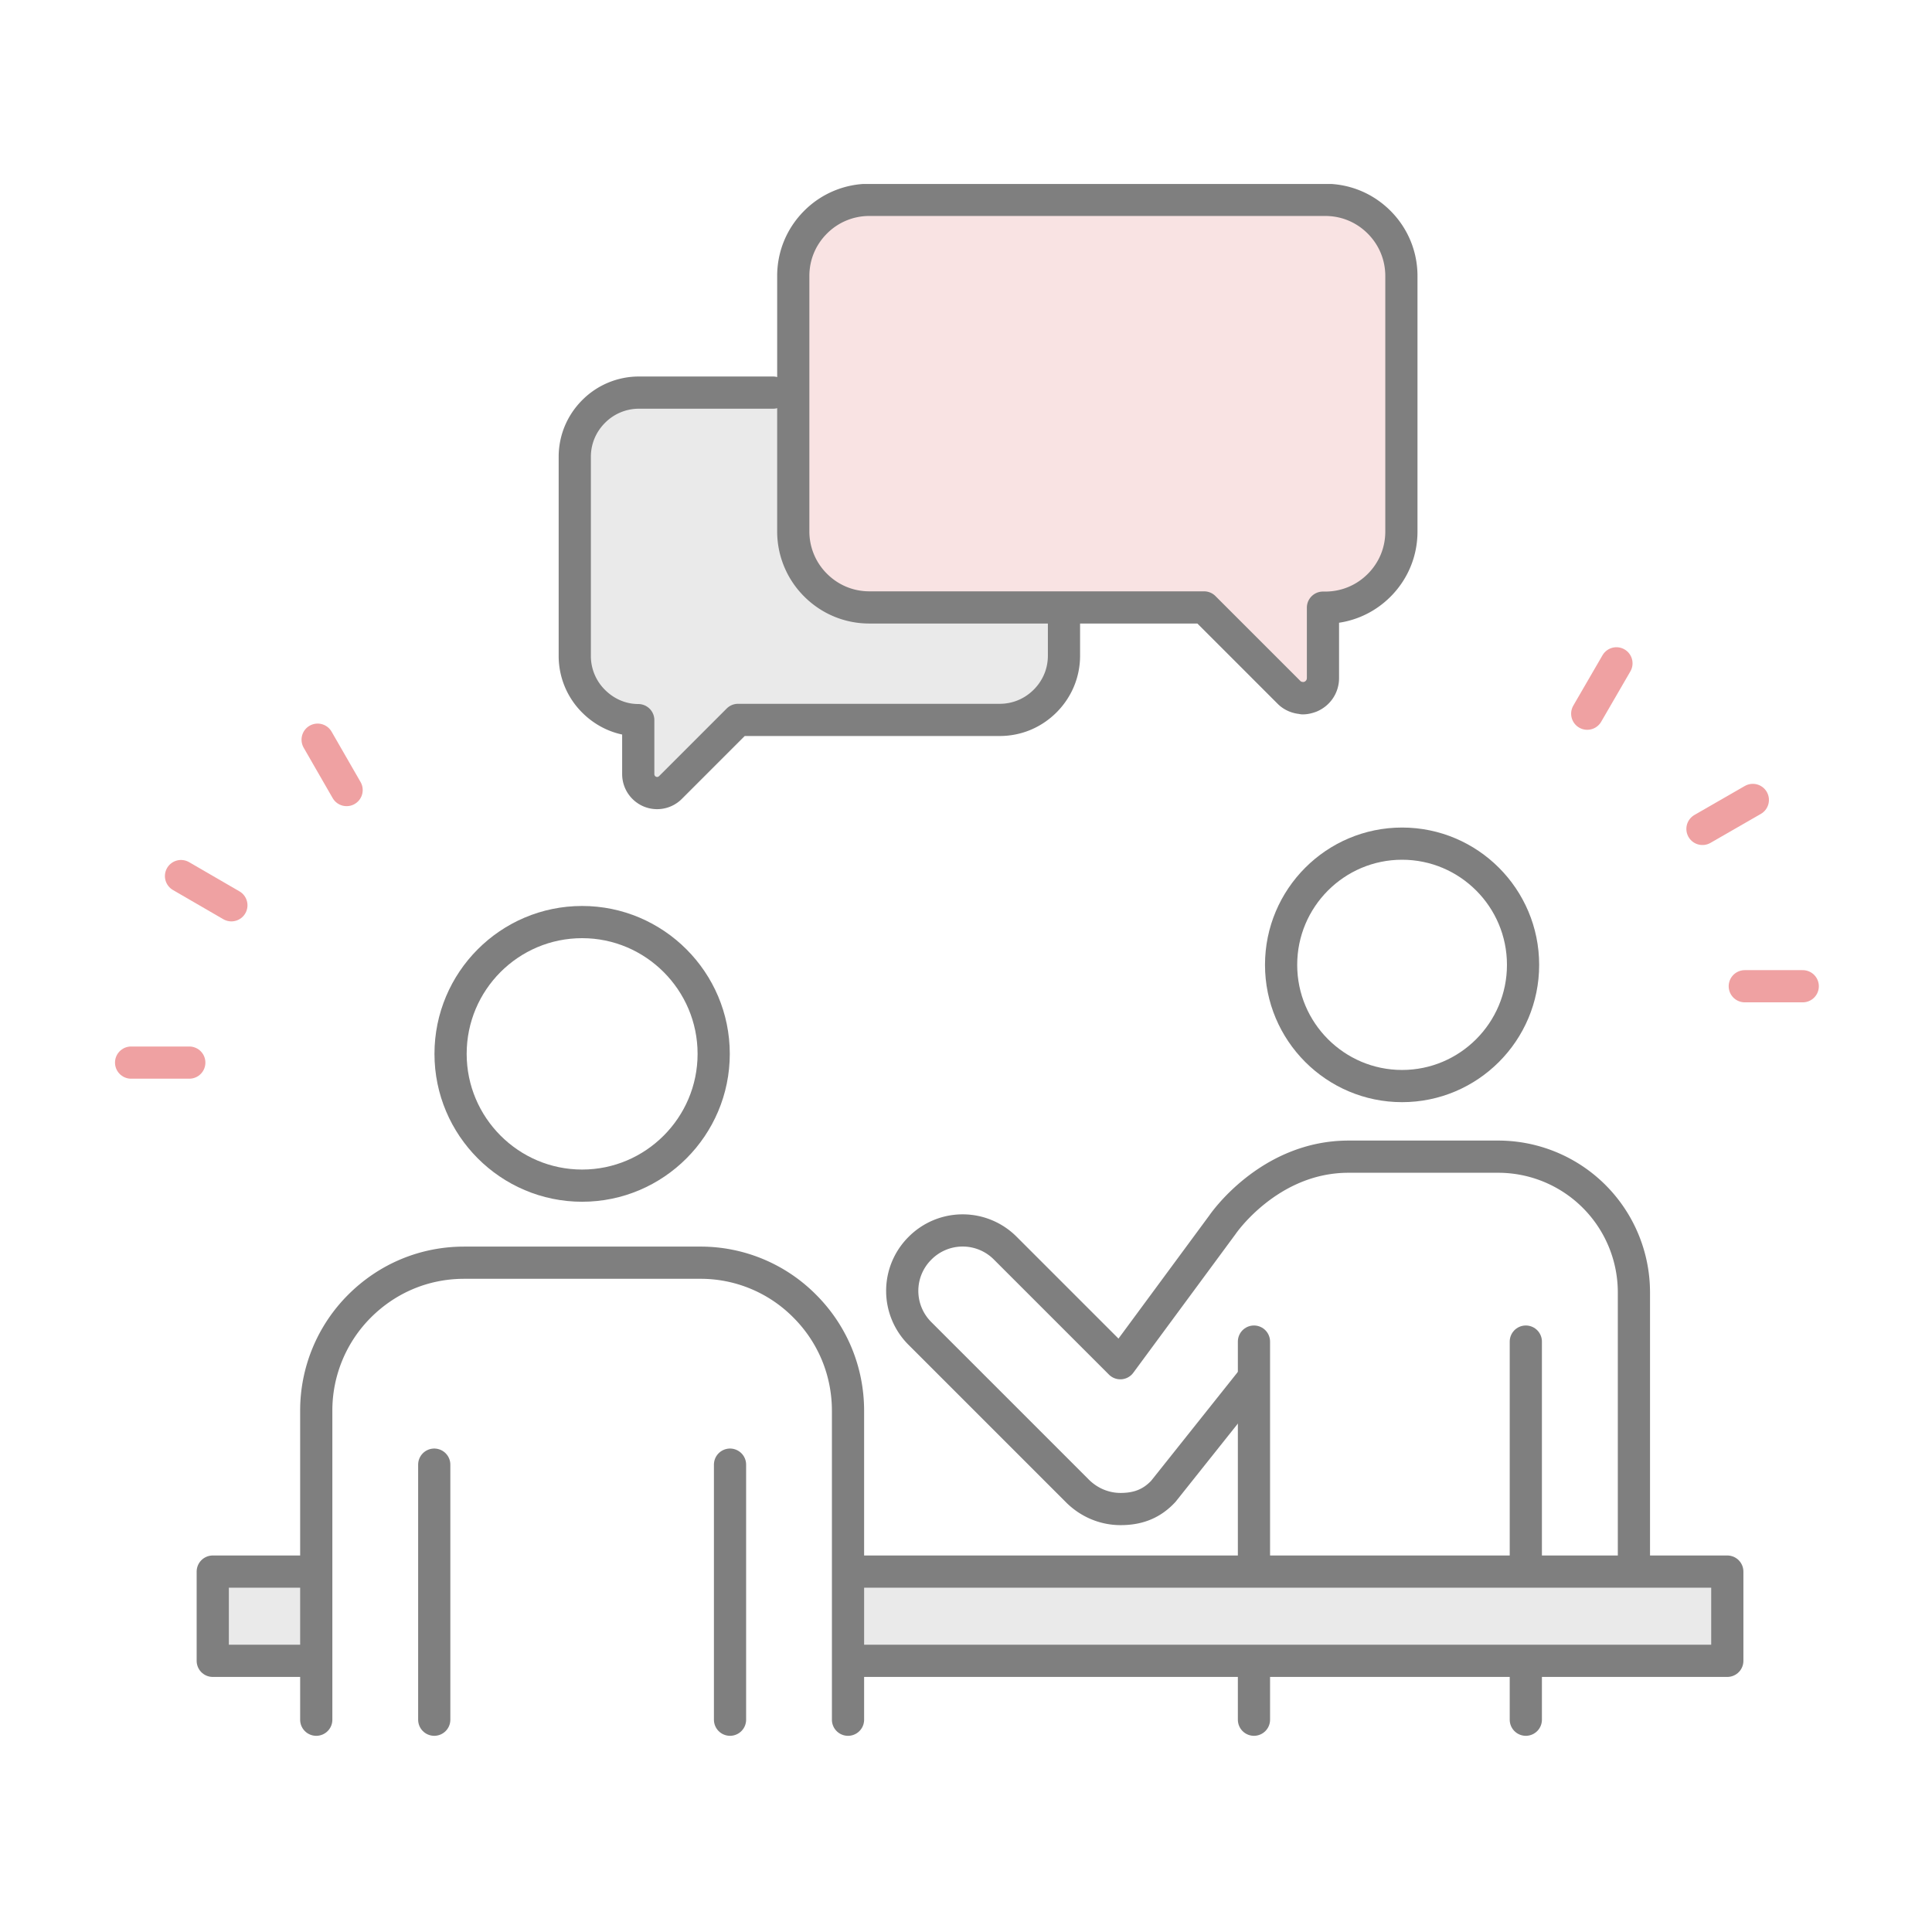
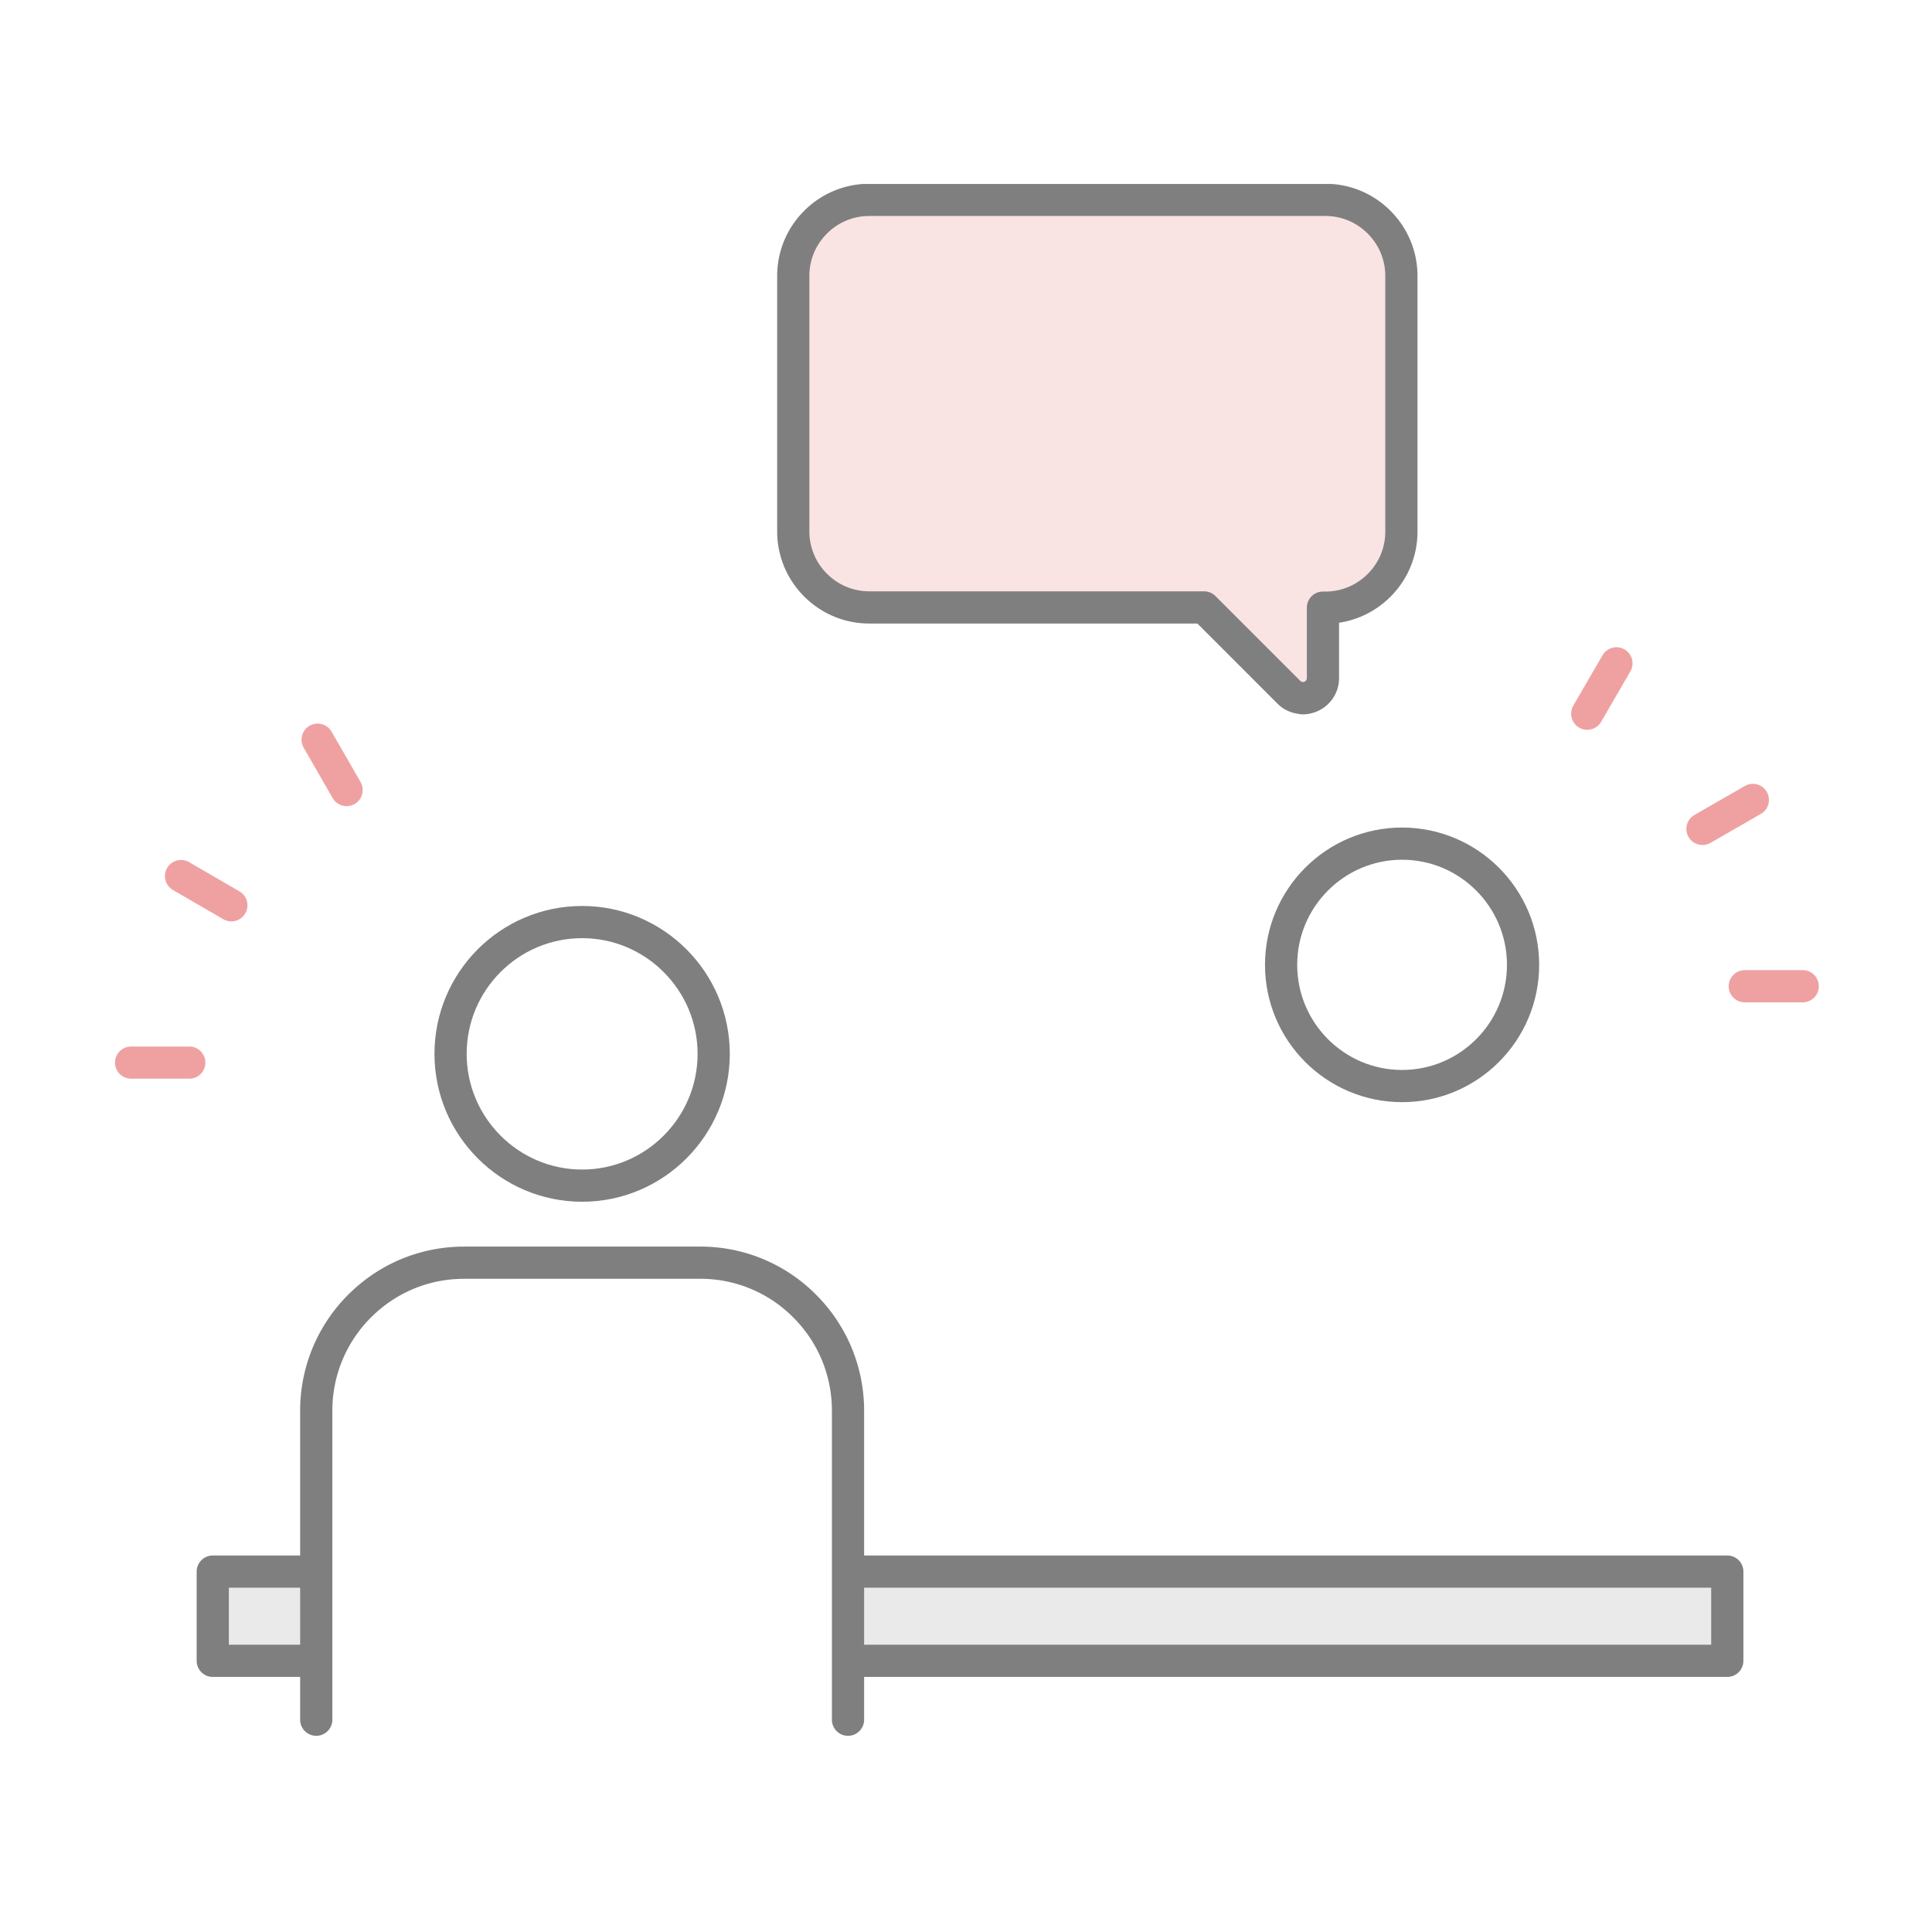
<svg xmlns="http://www.w3.org/2000/svg" width="84" height="84" viewBox="0 0 84 84" fill="none">
  <rect width="84" height="84" fill="#fff" />
  <g clip-path="url(#clip0_8_2223)">
    <path d="M75.86 42.88h2.52m-4.36-6.84l2.19-1.26m-7.2-3.75l1.27-2.19M8.23 46.2H5.7m4.36-6.84l-2.19-1.27m7.2-3.74l-1.26-2.19" stroke="#EFA1A2" stroke-width="1.4" stroke-linecap="round" stroke-linejoin="round" />
    <path d="M55.86 58.21l-5.28 6.63c-.54.58-1.16.77-1.86.77-.7 0-1.36-.28-1.86-.77L40 57.98a2.613 2.613 0 010-3.71 2.613 2.613 0 013.71 0l5 5 4.44-6.02s2-2.96 5.48-2.96h6.5a5.903 5.903 0 015.91 5.92v15.43H56.09" fill="#fff" />
-     <path d="M55.86 58.21l-5.28 6.63c-.54.58-1.16.77-1.86.77-.7 0-1.36-.28-1.86-.77L40 57.98a2.613 2.613 0 010-3.71 2.613 2.613 0 013.71 0l5 5 4.44-6.02s2-2.96 5.48-2.96h6.5a5.903 5.903 0 015.91 5.92v15.43H56.09" stroke="#7F7F7F" stroke-width="1.4" stroke-linecap="round" stroke-linejoin="round" />
-     <path d="M46.26 22.77v5.74c0 .74-.29 1.44-.82 1.97s-1.23.82-1.97.82H32.09l-2.94 2.94a.818.818 0 01-.89.18.826.826 0 01-.51-.76v-2.35c-.73 0-1.42-.3-1.94-.82a2.77 2.77 0 01-.82-1.97v-8.66c0-.74.29-1.44.82-1.97a2.77 2.77 0 011.97-.82h5.83" fill="#EAEAEA" />
-     <path d="M46.26 22.77v5.74c0 .74-.29 1.44-.82 1.97s-1.23.82-1.97.82H32.09l-2.94 2.94a.818.818 0 01-.89.18.826.826 0 01-.51-.76v-2.35c-.73 0-1.42-.3-1.94-.82a2.77 2.77 0 01-.82-1.97v-8.66c0-.74.29-1.44.82-1.97a2.77 2.77 0 011.97-.82h5.83" stroke="#7F7F7F" stroke-width="1.4" stroke-linecap="round" stroke-linejoin="round" />
    <path d="M56.65 30.35c-.23 0-.46-.09-.62-.26l-3.68-3.68H37.8c-.88 0-1.71-.34-2.34-.97a3.29 3.29 0 01-.97-2.34V12c0-.88.34-1.71.97-2.34a3.29 3.29 0 012.34-.97h19.82c.88 0 1.71.34 2.34.97.62.62.97 1.45.97 2.34v11.11c0 .88-.34 1.71-.97 2.34-.62.62-1.45.97-2.34.97h-.1v3.06c0 .36-.21.67-.54.81-.11.04-.22.07-.34.07l.01-.01z" fill="#F9E3E3" stroke="#7F7F7F" stroke-width="1.4" stroke-linecap="round" stroke-linejoin="round" />
    <path d="M66.34 55.05H54.52v19.8h11.82v-19.8z" fill="#fff" />
-     <path d="M60.96 36.68c-2.9 0-5.26 2.36-5.26 5.27 0 2.91 2.36 5.27 5.26 5.27s5.26-2.36 5.26-5.27c0-2.91-2.36-5.27-5.26-5.27z" fill="#fff" stroke="#7F7F7F" stroke-width="1.4" stroke-linecap="round" stroke-linejoin="round" />
-     <path d="M54.52 58.33v16.44m11.82-16.44v16.44" stroke="#7F7F7F" stroke-width="1.4" stroke-linecap="round" stroke-linejoin="round" />
+     <path d="M60.96 36.68c-2.9 0-5.26 2.36-5.26 5.27 0 2.91 2.36 5.27 5.26 5.27s5.26-2.36 5.26-5.27c0-2.91-2.36-5.27-5.26-5.27" fill="#fff" stroke="#7F7F7F" stroke-width="1.4" stroke-linecap="round" stroke-linejoin="round" />
    <path d="M75.1 68.33H9.25v3.88H75.1v-3.88z" fill="#EAEAEA" stroke="#7F7F7F" stroke-width="1.4" stroke-linecap="round" stroke-linejoin="round" />
    <path d="M36.87 74.77V61.34c0-1.72-.67-3.34-1.88-4.55a6.367 6.367 0 00-4.55-1.89H20.18c-1.72 0-3.33.67-4.55 1.89a6.416 6.416 0 00-1.88 4.55v13.43" fill="#fff" />
    <path d="M36.87 74.77V61.34c0-1.72-.67-3.34-1.88-4.55a6.367 6.367 0 00-4.55-1.89H20.18c-1.72 0-3.33.67-4.55 1.89a6.416 6.416 0 00-1.88 4.55v13.43" stroke="#7F7F7F" stroke-width="1.4" stroke-linecap="round" stroke-linejoin="round" />
    <path d="M31.73 60.07H18.88v14.78h12.85V60.07z" fill="#fff" />
    <path d="M25.31 40.09c-3.16 0-5.72 2.57-5.72 5.73 0 3.16 2.57 5.73 5.72 5.73s5.72-2.57 5.72-5.73c0-3.16-2.57-5.73-5.72-5.73z" fill="#fff" stroke="#7F7F7F" stroke-width="1.4" stroke-linecap="round" stroke-linejoin="round" />
-     <path d="M18.88 63.68v11.09m12.86-11.09v11.09" stroke="#7F7F7F" stroke-width="1.4" stroke-linecap="round" stroke-linejoin="round" />
  </g>
  <defs>
    <clipPath id="clip0_8_2223">
      <rect width="74.08" height="67.47" fill="#fff" transform="translate(5 8)" />
    </clipPath>
  </defs>
</svg>